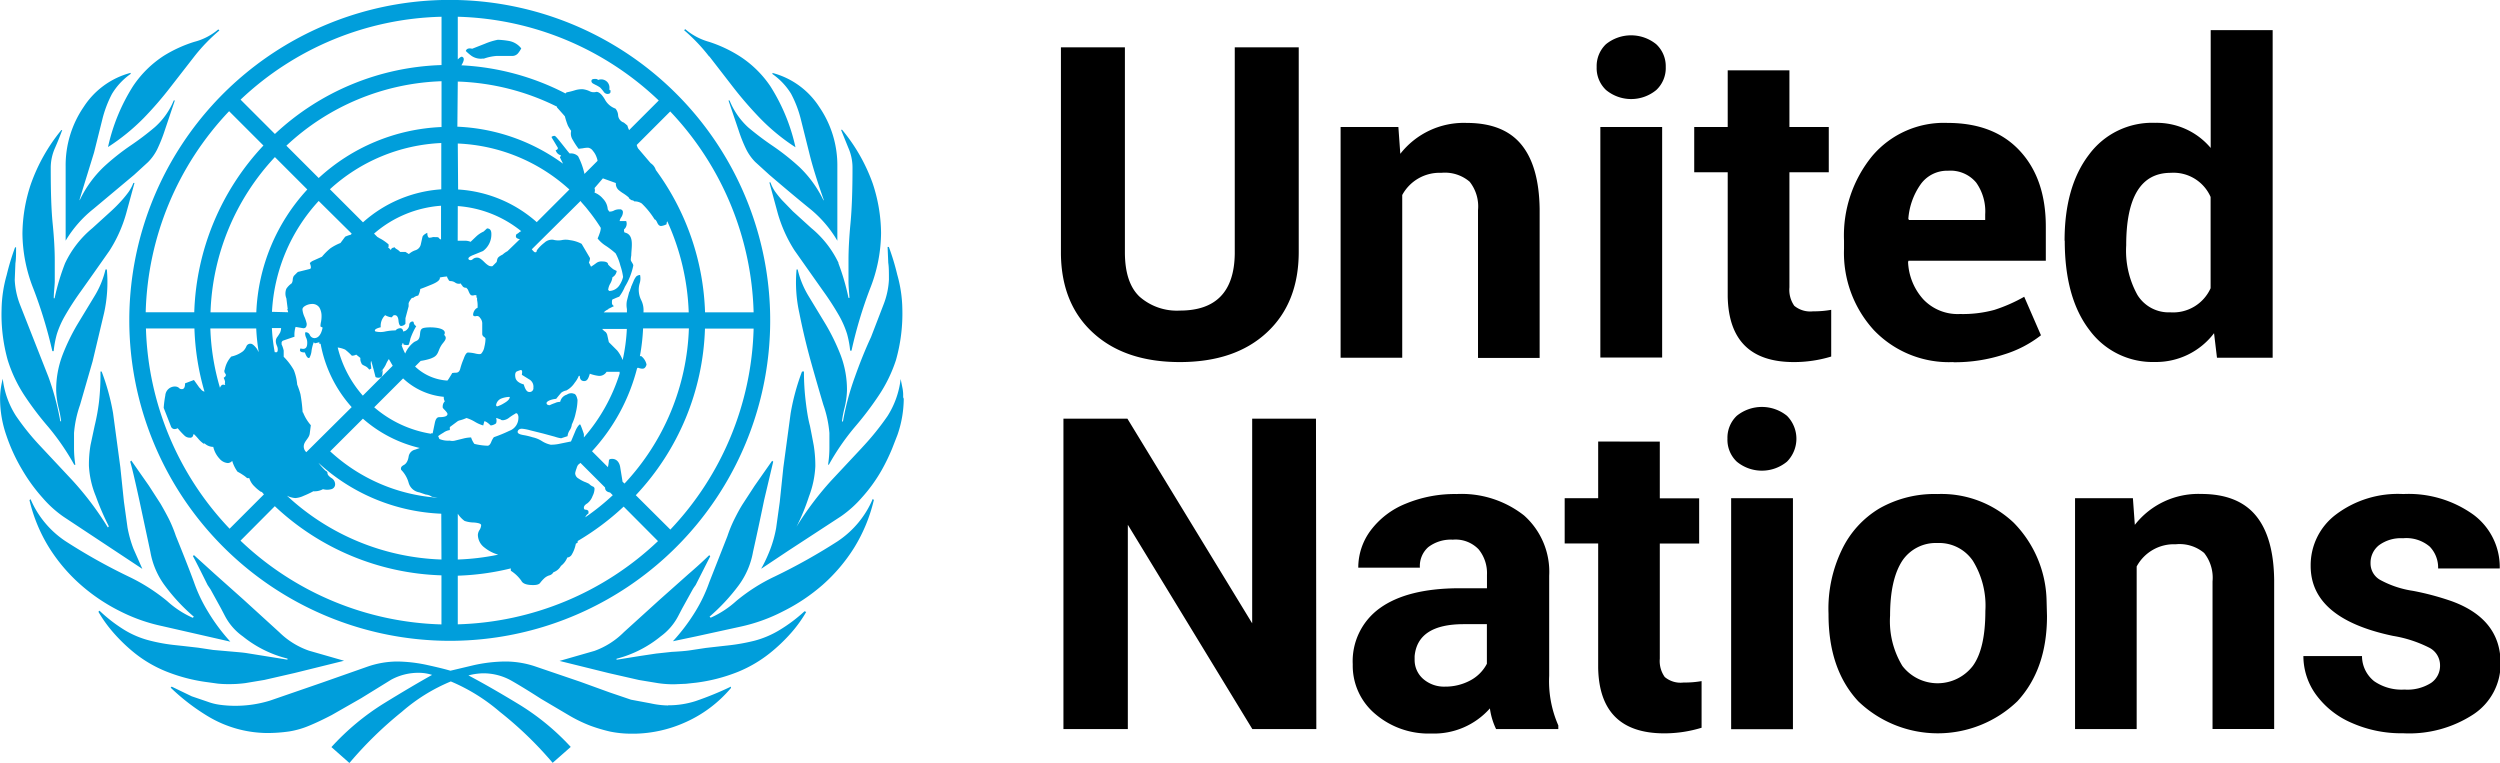
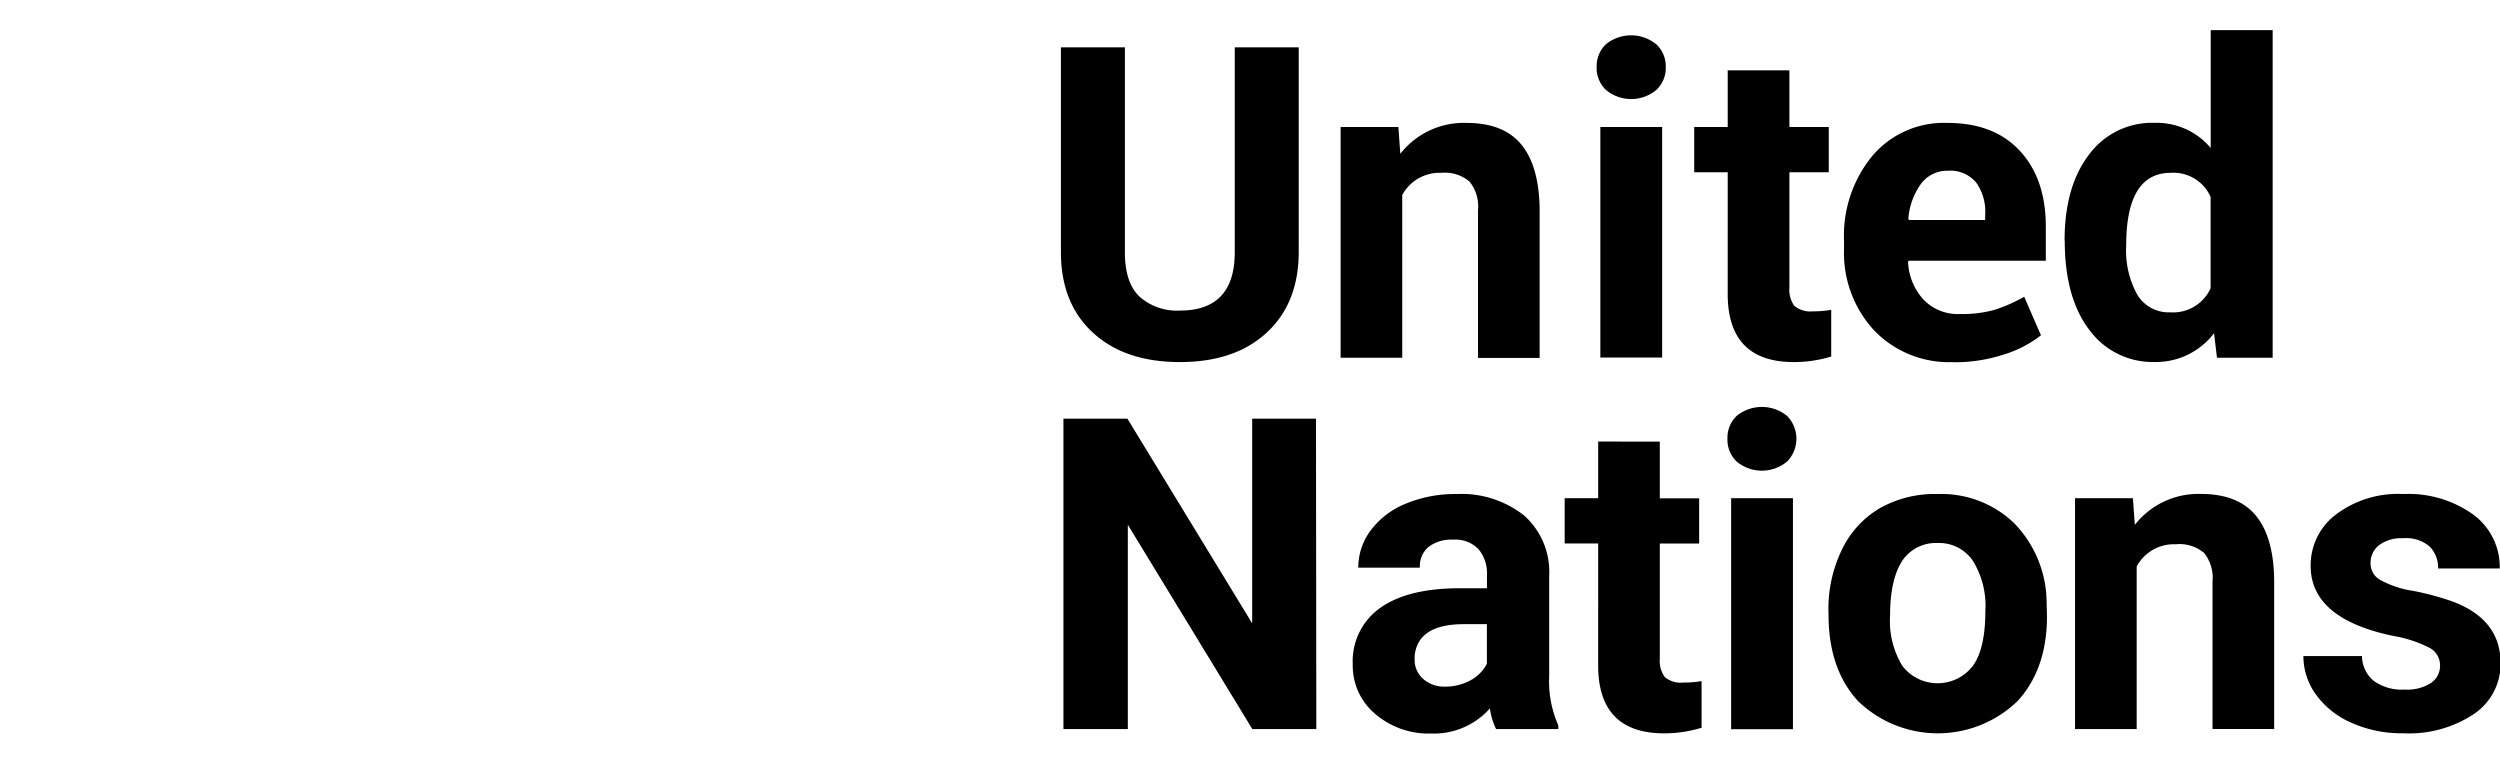
<svg xmlns="http://www.w3.org/2000/svg" viewBox="0 0 298.56 91.1">
-   <path d="M11.17 24.94l4.85-4.06 1.66-1.52a5.9 5.9 0 0 0 1.09-1.52 18.2 18.2 0 0 0 .89-2.22L20.88 12h-.13a8.66 8.66 0 0 1-2.24 3.17 33.49 33.49 0 0 1-2.93 2.22 27.48 27.48 0 0 0-3.19 2.54 13.51 13.51 0 0 0-2.88 4v-.13l1.72-5.58 1-4a13.42 13.42 0 0 1 1.14-3 7.86 7.86 0 0 1 2.23-2.39V8.7a9.58 9.58 0 0 0-5.6 4.06 12.32 12.32 0 0 0-2.16 7.11v8.87a14.05 14.05 0 0 1 3.33-3.8zm6-10.85a42.51 42.51 0 0 0 3.23-3.74l2.8-3.6a21 21 0 0 1 3-3.11l-.13-.13A7.19 7.19 0 0 1 23.19 5a16 16 0 0 0-3.61 1.65 12.78 12.78 0 0 0-3.68 3.62 22.57 22.57 0 0 0-3 7.29 24.7 24.7 0 0 0 4.27-3.47zM2.94 47.26A37.25 37.25 0 0 0 5.78 51a28.94 28.94 0 0 1 3.09 4.51H9a12.71 12.71 0 0 1-.16-2v-1.8a13.35 13.35 0 0 1 .72-3.36l1.5-5.2 1.37-5.77a17 17 0 0 0 .33-5.2h-.16a10.81 10.81 0 0 1-1.34 3.23l-2 3.3a24.6 24.6 0 0 0-1.79 3.68 11.62 11.62 0 0 0-.76 4.25A10.14 10.14 0 0 0 7 48.72a12.21 12.21 0 0 1 .3 1.59h-.1A31.37 31.37 0 0 0 5.78 45l-1.85-4.7-1.55-3.94a9.32 9.32 0 0 1-.62-2.92l.08-2c.08-.48.08-1.15.08-1.9H1.8a28.85 28.85 0 0 0-1 3.3 15.81 15.81 0 0 0-.61 4.06A20.31 20.31 0 0 0 .92 43a16.84 16.84 0 0 0 2.02 4.26zM26 81.64a12.07 12.07 0 0 0 1.39.06 14.13 14.13 0 0 0 1.9-.12l2.28-.38 3.62-.83 5.9-1.46-4.18-1.2a9.49 9.49 0 0 1-3.55-2.2l-4.3-3.92-3.43-3.06-2.47-2.24-.12.13c.2.3 1.75 3.44 1.75 3.44l.35.52 1.25 2.27.47.9A6.91 6.91 0 0 0 29 76a13.74 13.74 0 0 0 5.33 2.65v.13l-4.73-.76c-.57-.1-1.23-.14-1.86-.2l-2.28-.2-1.8-.27-1.75-.2-.92-.1a20.74 20.74 0 0 1-3.18-.57 11 11 0 0 1-2.87-1.2 18 18 0 0 1-3.06-2.35l-.13.13a15.88 15.88 0 0 0 1.72 2.41A20.07 20.07 0 0 0 16.09 78a15.05 15.05 0 0 0 3.76 2.19 20.26 20.26 0 0 0 5 1.29zM6.25 41.93h.16a12.1 12.1 0 0 1 .37-2 11 11 0 0 1 .94-2.15 33.26 33.26 0 0 1 1.94-3q1.26-1.77 3.4-4.82a16.48 16.48 0 0 0 2-4.44l1-3.67h-.13a5.08 5.08 0 0 1-.57 1.07 12.72 12.72 0 0 1-.81 1 18 18 0 0 1-1.32 1.33l-2.2 2a12.15 12.15 0 0 0-3.26 4.19 27.07 27.07 0 0 0-1.25 4.18h-.1c0-.67.1-1.33.12-2v-2.48c0-1.26-.08-2.74-.25-4.44s-.23-3.88-.23-6.6a5.82 5.82 0 0 1 .5-2.41q.5-1.14.87-2.16h-.1A21.33 21.33 0 0 0 3.68 22a19.1 19.1 0 0 0-1 5.89A18.26 18.26 0 0 0 4 34.51a54.26 54.26 0 0 1 2.25 7.42zm13.2 32.86l8.06 1.84a22.32 22.32 0 0 1-2.7-3.63 18.13 18.13 0 0 1-1.65-3.49Q22.4 67.44 21 64a16.45 16.45 0 0 0-.82-2q-.45-.88-1-1.83L17.78 58l-2.1-3-.13.13c.25.84.6 2.37 1.08 4.56l1.33 6.22a9.43 9.43 0 0 0 1.71 4 22.33 22.33 0 0 0 3.48 3.74l-.13.13a11.26 11.26 0 0 1-3.06-2 22.37 22.37 0 0 0-4.59-2.92 68.6 68.6 0 0 1-7.58-4.25 11.38 11.38 0 0 1-4.14-5l-.13.12a19 19 0 0 0 2.34 5.66 20.24 20.24 0 0 0 3.77 4.44A21.8 21.8 0 0 0 14.35 73a20.48 20.48 0 0 0 5.11 1.79zM7.6 61.72l9.4 6.22-1.06-2.4a14.42 14.42 0 0 1-.71-2.53l-.43-3.1-.43-4.12-.87-6.47a26.89 26.89 0 0 0-1.36-4.95H12a29.59 29.59 0 0 1-.18 3.65 24.71 24.71 0 0 1-.51 2.8l-.5 2.34a14 14 0 0 0-.19 2.47 11 11 0 0 0 .82 3.62A31.67 31.67 0 0 0 13 62.86l-.12.13a36.88 36.88 0 0 0-4.25-5.64l-3.8-4.06a29.15 29.15 0 0 1-2.92-3.62 10.39 10.39 0 0 1-1.58-4.44 10.32 10.32 0 0 0-.24 1.21 9.18 9.18 0 0 0-.08 1.2A13.38 13.38 0 0 0 .76 52a21.23 21.23 0 0 0 1.9 4.12 20.56 20.56 0 0 0 2.47 3.38 13.22 13.22 0 0 0 2.47 2.22zm77.1-55l2.8 3.62a45.61 45.61 0 0 0 3.23 3.74A24.3 24.3 0 0 0 95 17.59a22.57 22.57 0 0 0-3-7.29 12.73 12.73 0 0 0-3.7-3.61A16 16 0 0 0 84.69 5a7.45 7.45 0 0 1-2.86-1.52l-.13.13a20.88 20.88 0 0 1 2.99 3.14zM93 75.3a11.33 11.33 0 0 1-2.87 1.21 23.37 23.37 0 0 1-3.19.57l-.9.1-1.76.2-1.78.27c-.6.1-1.53.16-2.28.2l-1.86.2-2 .3-2.73.44v-.12A13.74 13.74 0 0 0 78.9 76a7 7 0 0 0 2.1-2.44l.47-.9 1.25-2.26a5.3 5.3 0 0 1 .35-.52l1.75-3.45-.12-.13a53.21 53.21 0 0 1-2.47 2.25L78.8 71.6l-4.3 3.9A9.53 9.53 0 0 1 71 77.73l-4.18 1.2 5.9 1.46 3.6.82 2.3.38a12.61 12.61 0 0 0 1.9.13l1.4-.06 1.2-.13a20.26 20.26 0 0 0 5-1.29 15.55 15.55 0 0 0 3.76-2.19 20.11 20.11 0 0 0 2.68-2.56 15.4 15.4 0 0 0 1.72-2.41l-.2-.08A18.38 18.38 0 0 1 93 75.3zm7.1-10.7a70.28 70.28 0 0 1-7.58 4.25 21.56 21.56 0 0 0-4.59 2.92 11.52 11.52 0 0 1-3.06 2l-.13-.13a23.13 23.13 0 0 0 3.48-3.74 9.53 9.53 0 0 0 1.71-4q.65-2.9 1.33-6.2l1.08-4.57-.13-.1-2.1 3-1.4 2.15c-.4.63-.72 1.25-1.02 1.85a15.84 15.84 0 0 0-.82 2l-2.17 5.52A18 18 0 0 1 83.06 73a22.73 22.73 0 0 1-2.7 3.58l2.76-.58 5.3-1.16A20.48 20.48 0 0 0 93.53 73a22.13 22.13 0 0 0 4.72-3.16 20.24 20.24 0 0 0 3.75-4.42 19.25 19.25 0 0 0 2.36-5.71l-.13-.13a11.4 11.4 0 0 1-4.12 5.01zm3.9-24.3q-1 2.16-1.9 4.7a31.63 31.63 0 0 0-1.43 5.33h-.12a12.21 12.21 0 0 1 .3-1.59 10 10 0 0 0 .3-2.09 11.66 11.66 0 0 0-.76-4.25 25.09 25.09 0 0 0-1.79-3.68l-2-3.3a11 11 0 0 1-1.34-3.24h-.13a17 17 0 0 0 .33 5.2q.58 2.92 1.37 5.77.8 2.85 1.5 5.2a13.43 13.43 0 0 1 .72 3.36v1.78a12.62 12.62 0 0 1-.16 2h.1a28.34 28.34 0 0 1 3.1-4.5 38.43 38.43 0 0 0 2.84-3.74A17.18 17.18 0 0 0 107 43a20.4 20.4 0 0 0 .76-6.15 15.75 15.75 0 0 0-.61-4.06 28.2 28.2 0 0 0-1-3.3H106l.08 1.9c.08.5.08 1.18.08 2a9.43 9.43 0 0 1-.62 2.92l-1.54 4zm-3.85-8.88a12.13 12.13 0 0 0-3.26-4.18l-2.2-2-1.3-1.34a12.75 12.75 0 0 1-.81-1 4.74 4.74 0 0 1-.57-1.12h-.13l1 3.68a16.76 16.76 0 0 0 2 4.44l3.4 4.82a33.29 33.29 0 0 1 1.94 3 11.29 11.29 0 0 1 .94 2.16 11.91 11.91 0 0 1 .37 2h.16a52.1 52.1 0 0 1 2.22-7.42 18.3 18.3 0 0 0 1.31-6.66 19.21 19.21 0 0 0-1-5.9 21.17 21.17 0 0 0-3.65-6.4h-.13l.87 2.15a5.85 5.85 0 0 1 .5 2.41q0 4.07-.24 6.6-.24 2.53-.24 4.44v2.47c0 .63.07 1.3.12 2h-.12a27.21 27.21 0 0 0-1.21-4.15zM94.5 11.25a13.33 13.33 0 0 1 1.14 3l1 4c.37 1.53.95 3.38 1.72 5.58v.13a13.7 13.7 0 0 0-2.88-4 28.22 28.22 0 0 0-3.19-2.53 35.26 35.26 0 0 1-2.94-2.22A8.85 8.85 0 0 1 87.13 12H87l1.22 3.6a17 17 0 0 0 .89 2.22 5.94 5.94 0 0 0 1.08 1.52l1.67 1.52q2.8 2.4 4.85 4.06a14 14 0 0 1 3.29 3.83v-8.88a12.32 12.32 0 0 0-2.16-7.1 9.54 9.54 0 0 0-5.59-4.06v.13a8 8 0 0 1 2.25 2.4zm-14.7 73a10.4 10.4 0 0 1-2.09-.25l-2.35-.44-2.56-.87-3.5-1.27-5.4-1.84a11.19 11.19 0 0 0-3.63-.58 17.9 17.9 0 0 0-3.7.44l-2.78.66c-.53-.16-1.4-.38-2.67-.66a17.71 17.71 0 0 0-3.67-.44 11 11 0 0 0-3.61.63l-5.4 1.9-6.2 2.14a14 14 0 0 1-4.18.62 13.2 13.2 0 0 1-1.78-.12 6.87 6.87 0 0 1-1.52-.38l-1.85-.63L20.5 82l-.12.12a25 25 0 0 0 4.45 3.42 13.93 13.93 0 0 0 7 2 18.42 18.42 0 0 0 2.72-.19 10.44 10.44 0 0 0 2.41-.7c.8-.33 1.7-.76 2.66-1.26l3.5-2 3.6-2.22a6.8 6.8 0 0 1 3.36-.82 5.09 5.09 0 0 1 1.52.25Q49.1 82 45.85 84a29.55 29.55 0 0 0-6.27 5.22l2.15 1.9A45.81 45.81 0 0 1 48 85a21.24 21.24 0 0 1 5.84-3.62A22.13 22.13 0 0 1 59.68 85 44.08 44.08 0 0 1 66 91.1l2.16-1.9a28.88 28.88 0 0 0-6.38-5.2q-3.3-2-5.84-3.34a7.67 7.67 0 0 1 1.66-.25 6.84 6.84 0 0 1 3.37.82q1.47.83 3.63 2.22l3.3 1.95a17.14 17.14 0 0 0 2.61 1.27 19.49 19.49 0 0 0 2.36.7 12.64 12.64 0 0 0 2.49.25h.5a15.37 15.37 0 0 0 5.78-1.27 15.2 15.2 0 0 0 5.65-4.18V82a38.49 38.49 0 0 1-4.2 1.72 10.57 10.57 0 0 1-3.3.51zm28.06-36.8v-.4a5.61 5.61 0 0 0-.06-.59l-.24-1.2a10.48 10.48 0 0 1-1.57 4.43 31.62 31.62 0 0 1-2.9 3.61l-.2.22-3.6 3.85a37.08 37.08 0 0 0-4.17 5.54 25.32 25.32 0 0 0 1.49-3.62 11.63 11.63 0 0 0 .76-3.61 15.17 15.17 0 0 0-.19-2.48q-.2-1.08-.45-2.34c-.23-.85-.38-1.85-.5-2.85a29.81 29.81 0 0 1-.22-3.65h-.1v.01h-.13a26.89 26.89 0 0 0-1.36 5l-.87 6.46-.43 4.13-.43 3.1a14.31 14.31 0 0 1-.68 2.48c-.25.65-.55 1.34-.9 2-.06.12-.13.23-.2.35h.05a.08.08 0 0 1 0 0l3.15-2.1 6.34-4.14a13.54 13.54 0 0 0 2.47-2.22 18.52 18.52 0 0 0 2.41-3.35 23.7 23.7 0 0 0 1.2-2.48l.64-1.64a13.36 13.36 0 0 0 .76-4.37c-.05-.03-.06-.1-.06-.18zM71 10.08a3.72 3.72 0 0 1 .68.38 5.87 5.87 0 0 1 .42.5.55.55 0 0 0 .44.26c.24 0 .37-.1.37-.26s0-.23-.06-.2-.07 0-.07-.2a1 1 0 0 0-.24-.75 1 1 0 0 0-1.11-.26.37.37 0 0 0-.24-.12H71c-.24 0-.37.08-.37.25s.14.3.37.38zM57.53 7h.26a5.82 5.82 0 0 1 1.53-.32h1.78a.91.91 0 0 0 .77-.32 3.55 3.55 0 0 0 .38-.58 2.41 2.41 0 0 0-1.53-.9 9.65 9.65 0 0 0-1.27-.13 7.79 7.79 0 0 0-1.53.47l-1.53.6c-.43-.1-.68 0-.76.27a5.85 5.85 0 0 0 .69.59 2 2 0 0 0 1.21.33zM53.7 76.53a38.27 38.27 0 1 0-38.26-38.27A38.31 38.31 0 0 0 53.7 76.53zm-36.3-37.3h5.82a30.3 30.3 0 0 0 1.2 7.54.71.71 0 0 1-.44-.31l-.18-.18-.64-.9-1.06.4c0 .6-.2.8-.63.64a.74.74 0 0 0-.51-.26 1.15 1.15 0 0 0-1.22 1.08 11.74 11.74 0 0 0-.19 1.47l.9 2.3c.18.26.43.3.77.13a9.06 9.06 0 0 0 .8.87.89.89 0 0 0 .65.26.35.35 0 0 0 .4-.39h.13a7.62 7.62 0 0 1 .53.58 3.08 3.08 0 0 0 .66.57v-.12a1.55 1.55 0 0 0 1.08.46 3.06 3.06 0 0 0 .75 1.41 1.43 1.43 0 0 0 1 .52.74.74 0 0 0 .51-.26 4.25 4.25 0 0 0 .63 1.29 5.79 5.79 0 0 1 .64.38 3.31 3.31 0 0 1 .51.39h.26a2.28 2.28 0 0 0 .63 1 4.83 4.83 0 0 0 .77.64h-.01.1l.26.3-4.1 4.1a36.19 36.19 0 0 1-9.99-23.9zm28-10.73a3.24 3.24 0 0 0-.33-.2l-.4-.4a13.71 13.71 0 0 1 8-3.33v4.05a.59.59 0 0 0-.17-.1.64.64 0 0 1-.1-.13.47.47 0 0 0-.31-.07.7.7 0 0 0-.14 0 1.18 1.18 0 0 0-.28 0 1 1 0 0 1-.3.06.29.29 0 0 1-.16 0c-.12-.1-.18-.27-.18-.58-.35.17-.54.34-.58.5l-.2.9a.94.94 0 0 1-.65.69 2.2 2.2 0 0 0-.77.45l-.4-.25h-.64a1.64 1.64 0 0 0-.39-.32 1 1 0 0 1-.25-.19q-.12-.13-.12 0a.31.31 0 0 0-.34.28l-.38-.37h.1v-.3a5.68 5.68 0 0 0-1-.7zm-2.1-2l-3.9-3.9a21.09 21.09 0 0 1 13.3-5.52v5.53a15.56 15.56 0 0 0-9.35 3.94zM45.54 45c.2-.2.1-.57.2-.82l-.44.4a3.72 3.72 0 0 0 .76-1 3.52 3.52 0 0 1 .38-.7l.46.8-3.57 3.57a13.58 13.58 0 0 1-3-5.75 3.26 3.26 0 0 1 .89.25 7.74 7.74 0 0 1 .8.73 1.11 1.11 0 0 0 .52-.13l.5.4a1 1 0 0 0 .13.63c0 .1.13.2.4.32a1.23 1.23 0 0 1 .52.44l.25-.12a4 4 0 0 0-.06-.51c0-.25 0-.38.06-.38l.25.9.26 1a.76.76 0 0 0 .7-.01zm7.6 4c.2.2.3.36.3.44 0 .26-.34.38-1 .38-.26 0-.43.25-.52.73l-.25 1.2h-.2v.05a13.73 13.73 0 0 1-6.78-3.16l3.45-3.45A8.16 8.16 0 0 0 53 47.39a.94.94 0 0 0 .12.54.85.85 0 0 0-.25.63c-.04.1.06.24.28.44zm-17 .24a18.17 18.17 0 0 0-.26-2.17 10.45 10.45 0 0 0-.39-1.15 6 6 0 0 0-.4-1.72 7.3 7.3 0 0 0-1.21-1.59v-.74a3.23 3.23 0 0 0-.25-.74V41a.3.3 0 0 1 .2-.33l1.34-.46a3.16 3.16 0 0 1 .13-1.17l.93.16c.26 0 .4-.17.4-.53a4.3 4.3 0 0 0-.25-.79 2.77 2.77 0 0 1-.26-.92c0-.18.13-.33.38-.46a1.69 1.69 0 0 1 .76-.2 1 1 0 0 1 .89.44 2 2 0 0 1 .25 1 3.69 3.69 0 0 1-.06.69 2.44 2.44 0 0 0-.07.56l.26.13q-.26 1.26-1 1.26A.62.62 0 0 1 37 40a.53.53 0 0 0-.44-.32c-.08 0-.12 0-.12.13a1.27 1.27 0 0 0 .12.52 1.35 1.35 0 0 1 .13.64c0 .6-.27.8-.8.64-.18.32 0 .48.52.48.18.52.36.73.54.65a2.23 2.23 0 0 0 .26-.87 4.78 4.78 0 0 1 .26-1l.14.13.53-.13a1.06 1.06 0 0 0 0 .19h.15A15.49 15.49 0 0 0 42 48.62L36.58 54a.91.91 0 0 1-.29-.84c.1-.52.63-.84.7-1.38l.13-1a5.25 5.25 0 0 1-.93-1.53zm-3.1-8a1 1 0 0 1 .13.5c0 .26-.08.37-.26.32h-.1a21 21 0 0 1-.34-2.88h1.1a1.39 1.39 0 0 1-.11.52 4.76 4.76 0 0 1-.32.51.84.84 0 0 0-.2.5 1.25 1.25 0 0 0 .13.57zm-.56-4A21.15 21.15 0 0 1 38.06 24L42 27.9l-.1.13a3.44 3.44 0 0 0-.68.24l-.56.75a5.82 5.82 0 0 0-1.21.64 7.18 7.18 0 0 0-1 1l-1 .45a1.17 1.17 0 0 0-.45.31c.17.43.17.66 0 .7l-1.28.32a.41.41 0 0 0-.25.13l-.38.38a1 1 0 0 0-.13.45.94.94 0 0 1-.13.44 2.39 2.39 0 0 0-.63.64 1.52 1.52 0 0 0 0 1.15l.16 1.27h-.06a1.9 1.9 0 0 1 .11.39zM43.34 50a15.7 15.7 0 0 0 6.79 3.5l-.56.2a1 1 0 0 0-.77.83c-.08.5-.27.84-.57 1s-.4.32-.32.58a3.55 3.55 0 0 1 .89 1.54 1.59 1.59 0 0 0 1.28 1.15l.76.26a1.52 1.52 0 0 1 .76.28c.22 0 .44.06.66.1a21.07 21.07 0 0 1-12.83-5.54zm-5.28-28.74L34.2 17.4A28.48 28.48 0 0 1 52.73 9.7v5.47a23.06 23.06 0 0 0-14.67 6.09zm-1.36 1.37a23 23 0 0 0-6.09 14.67h-5.47a28.48 28.48 0 0 1 7.69-18.54zm-6.1 16.6a23.62 23.62 0 0 0 .3 2.82 4.32 4.32 0 0 1-.21-.38c-.3-.4-.56-.62-.75-.62a.51.51 0 0 0-.52.32 1.66 1.66 0 0 1-.39.57 3.5 3.5 0 0 1-1.41.64 3.15 3.15 0 0 0-.77 1.53.44.44 0 0 0 .06.51c.13.17.06.34-.2.5.17.34.2.55.13.64.08.17.06.23-.07.2a.3.3 0 0 0-.32.06.79.79 0 0 0-.18.29 28.1 28.1 0 0 1-1.15-7.08zm22.12 35.34a36.2 36.2 0 0 1-24-10l4.1-4.12a30.38 30.38 0 0 0 19.9 8.26zm0-7.75a28.47 28.47 0 0 1-18.45-7.62 2.54 2.54 0 0 0 1 .28 2.76 2.76 0 0 0 1-.27 11.36 11.36 0 0 0 1.15-.54 2.11 2.11 0 0 0 1.15-.25 1.91 1.91 0 0 0 1 0 .6.6 0 0 0 .45-.64.88.88 0 0 0-.45-.7c-.3-.2-.46-.4-.46-.57s-.08-.2-.26-.32a7.24 7.24 0 0 1-.82-.92 23.05 23.05 0 0 0 14.67 6.08zm1-14.2a2.74 2.74 0 0 1-1.26-.2c0-.1-.1-.22-.13-.34a5.28 5.28 0 0 1 .6-.39 1.73 1.73 0 0 1 .79-.33V51l.94-.7a1.1 1.1 0 0 1 .33-.12 4.78 4.78 0 0 0 .72-.26 4.52 4.52 0 0 1 1 .45 4.06 4.06 0 0 0 1 .44l.13-.5c.17 0 .42.17.76.5a1.25 1.25 0 0 0 .64-.25.88.88 0 0 0 0-.64 1.11 1.11 0 0 1 .38.13.24.24 0 0 1 .19.07.27.27 0 0 0 .19.06h.13a1.41 1.41 0 0 0 .7-.32 6.27 6.27 0 0 1 .7-.45.16.16 0 0 1 .25 0 .73.73 0 0 1 .13.51 1.63 1.63 0 0 1-1.08 1.53 17.07 17.07 0 0 1-1.85.76 2.41 2.41 0 0 0-.32.58c-.12.3-.27.44-.44.44a7.44 7.44 0 0 1-1.57-.22 2.62 2.62 0 0 1-.39-.77 4.22 4.22 0 0 0-.92.13l-1.05.26a1.24 1.24 0 0 1-.54 0zm5.52-4.2a1 1 0 0 1 .64-.83 2.83 2.83 0 0 1 1-.19c0 .25-.24.5-.7.76a3.23 3.23 0 0 1-.83.38zm3.95-3.12a1 1 0 0 1 .51 1 .45.45 0 0 1-.51.51c-.26 0-.47-.3-.64-.9-.6-.17-.93-.45-1-.83s0-.6.13-.7a3.52 3.52 0 0 1 .51-.19c.17 0 .2.15.13.57zm12.3-21.38a.36.36 0 0 1 .26.13 1.55 1.55 0 0 1 .89.25 9.7 9.7 0 0 1 1.54 1.91c.1 0 .2.13.32.4s.28.38.45.38a1.85 1.85 0 0 0 .66-.21c0-.12 0-.23.08-.35a28.51 28.51 0 0 1 2.56 10.88h-5.4a.3.3 0 0 1 0-.1 2.72 2.72 0 0 0-.3-1.42 2.77 2.77 0 0 1-.18-1.88 2 2 0 0 0 .07-1.07.75.75 0 0 0-.45.17 2.11 2.11 0 0 0-.33.57l-.3.7v.07a1 1 0 0 0-.1.24 1 1 0 0 1-.13.32l-.26 1a2.62 2.62 0 0 0 0 1 0 0 0 0 1 0 0v.4H72.1a1.56 1.56 0 0 1 .59-.39h-.1l.74-.37a.41.41 0 0 1-.25-.38c0-.25 0-.4.13-.44s.32-.15.74-.3a5.34 5.34 0 0 0 .68-1.19 7.71 7.71 0 0 0 1-2.53c0-.2-.26-.45-.3-.66a3.69 3.69 0 0 1 .06-.55c0-.9.4-2.44-.74-2.72-.1 0-.13-.13-.13-.38a.88.88 0 0 0 .26-1H74a1.14 1.14 0 0 1 .19-.45 1.12 1.12 0 0 0 .2-.57A.34.34 0 0 0 74 25a1.39 1.39 0 0 0-.65.13 1 1 0 0 1-.4.13.6.6 0 0 1-.2 0l-.17-.26a2 2 0 0 0-.58-1.28 2.49 2.49 0 0 0-1-.72.83.83 0 0 0 0-.54l1-1.16 1.55.56a1 1 0 0 0 .4.89 4.61 4.61 0 0 0 .54.38 5.68 5.68 0 0 1 .61.46v.07c.2.18.32.26.4.26zM70.25 61a.44.44 0 0 0-.32-.13c-.13 0-.2-.08-.2-.25s.13-.34.4-.5a1.92 1.92 0 0 0 .64-.89 2 2 0 0 0 .23-.82.29.29 0 0 0-.2-.31 1.35 1.35 0 0 1-.45-.32 5.12 5.12 0 0 0-.57-.25 4.23 4.23 0 0 1-.7-.39.74.74 0 0 1-.39-.64 3.26 3.26 0 0 1 .19-.63c0-.1.1-.23.14-.34l.3-.25 2.94 2.94c0 .34.2.53.6.6l.32.32a28 28 0 0 1-3.29 2.64 1.12 1.12 0 0 1 .22-.33.56.56 0 0 1 .15-.1.6.6 0 0 0 0-.34zm-1.77-14a.89.89 0 0 0-.78.13 1.13 1.13 0 0 0-.77.75c0 .08-.05.12-.13.12a1.2 1.2 0 0 0-.51.13 4.66 4.66 0 0 0-.64.26c-.25 0-.38-.1-.38-.26s.38-.42 1.15-.5q.5-.62.63-.75a1.45 1.45 0 0 1 .59-.25 2.75 2.75 0 0 0 1-.93 3.09 3.09 0 0 0 .48-.81h.12c0 .4.18.62.53.62s.5-.3.67-.88a4.59 4.59 0 0 0 1.07.26 1 1 0 0 0 .93-.49H74a.56.56 0 0 0 0 .12v.1a21.29 21.29 0 0 1-4.27 7.62v-.4s-.38-1.16-.46-1.16-.37.3-.6.9l-.48 1.14-1.28.26a4.9 4.9 0 0 1-1.14.13 3.21 3.21 0 0 1-1.08-.45 3.44 3.44 0 0 0-1.09-.44 7.83 7.83 0 0 0-1.08-.26c-.47-.08-.7-.2-.7-.38s.17-.38.5-.38a5.12 5.12 0 0 1 1 .19l1.53.38 1.4.38a4.14 4.14 0 0 0 .76.19l.77-.25a1.55 1.55 0 0 1 .25-.7 1.48 1.48 0 0 0 .26-.7 5.68 5.68 0 0 0 .47-1.4 6.77 6.77 0 0 0 .21-1.53c-.1-.47-.24-.75-.5-.75zm3.38-7.72h3a21.64 21.64 0 0 1-.5 3.72 4.21 4.21 0 0 0-.65-1.14l-1-1-.2-.9a1.07 1.07 0 0 0-.17-.3 2.07 2.07 0 0 1-.48-.44zM73.1 54.8c-.26 0-.38.07-.38.2a6.93 6.93 0 0 1-.12.79l-1.9-1.9a23 23 0 0 0 5.38-9.9l.1-.08q.64.24.84 0a.76.76 0 0 0 .19-.38 1.73 1.73 0 0 0-.63-1h-.16a23.94 23.94 0 0 0 .38-3.31h5.47a28.48 28.48 0 0 1-7.69 18.53l-.24-.23v-.05l-.28-1.72c-.1-.56-.44-.95-.95-.95zm-1.35-27.6a.1.1 0 0 0 0 0 2 2 0 0 1-.13.64 6.66 6.66 0 0 1-.25.64 3.88 3.88 0 0 0 1 .89 10.08 10.08 0 0 1 1.15.89 6.16 6.16 0 0 1 .57 1.47 6.79 6.79 0 0 1 .32 1.35 3.05 3.05 0 0 1-.38.9 1.51 1.51 0 0 1-1.27.77l-.13-.13a1.83 1.83 0 0 1 .25-.75 2 2 0 0 0 .26-.76 1 1 0 0 0 .51-.75l-.4-.2a4.42 4.42 0 0 1-.63-.57c0-.25-.26-.37-.76-.37a1 1 0 0 0-.64.19 7.6 7.6 0 0 1-.64.44l-.25-.5a1.25 1.25 0 0 0 .13-.53l-1-1.7a4 4 0 0 0-1.4-.44 2.31 2.31 0 0 0-1 0 2.37 2.37 0 0 1-1-.05A1.32 1.32 0 0 0 65 29a4.4 4.4 0 0 0-.84.83c-.13.15 0 .36-.33.28a1.81 1.81 0 0 1-.32-.34L69.33 24a1.33 1.33 0 0 0 .14.19l.5.57.54.68a21.49 21.49 0 0 1 1.23 1.76zM57.87 65.4a4.6 4.6 0 0 0 1.63.84 28.47 28.47 0 0 1-4.83.58v-5.47a3.24 3.24 0 0 0 .81.86 3.55 3.55 0 0 0 1.12.19c.57.05.86.15.86.32a1.2 1.2 0 0 1-.19.57 1.18 1.18 0 0 0-.2.58 1.93 1.93 0 0 0 .8 1.53zm-3.2 9.17v-5.82a30.47 30.47 0 0 0 6.33-.87.61.61 0 0 1 0 .12.45.45 0 0 1 0 .16 4.46 4.46 0 0 1 1.27 1.21c.17.34.64.5 1.4.5.43 0 .7-.08.83-.25a4.11 4.11 0 0 1 .45-.51 1.61 1.61 0 0 1 .63-.39.78.78 0 0 0 .51-.38 1.64 1.64 0 0 0 .9-.76 2.33 2.33 0 0 0 .76-1 .68.68 0 0 0 .51-.31 4 4 0 0 0 .51-1.34l.22-.13a1.25 1.25 0 0 1 0-.19 31.08 31.08 0 0 0 5.49-4.11l4.1 4.12a36.2 36.2 0 0 1-23.92 9.94zm25.38-11.33l-4.12-4.1a30.36 30.36 0 0 0 8.26-19.9H90a36.23 36.23 0 0 1-9.95 24.01zM90 37.3h-5.8a30.29 30.29 0 0 0-5.88-17 1.55 1.55 0 0 0-.29-.53 1.85 1.85 0 0 0-.33-.29l-1.5-1.76a1.74 1.74 0 0 1-.16-.41l4-4A36.25 36.25 0 0 1 90 37.3zM54.67 2a36.15 36.15 0 0 1 24 10l-3.54 3.54a2.7 2.7 0 0 1-.2-.54c-.28-.25-.46-.4-.53-.4a1 1 0 0 1-.58-.81 1.35 1.35 0 0 0-.32-.82 2.32 2.32 0 0 1-1.28-1.12c-.34-.58-.68-.88-1-.88a1.07 1.07 0 0 1-.83-.09 2.69 2.69 0 0 0-.83-.23 3 3 0 0 0-.9.13 8.47 8.47 0 0 1-1 .25l-.13.13A30.25 30.25 0 0 0 55.1 7.8c.33-.53.38-.88.12-1-.07-.07-.26 0-.55.3zm0 7.74a28.63 28.63 0 0 1 11.85 3 .29.29 0 0 0 0 .09l.5.56.44.5a8.48 8.48 0 0 0 .36 1.11 5.25 5.25 0 0 0 .39.63 1.37 1.37 0 0 0 .19 1.07 8.56 8.56 0 0 0 .7 1.07l.5-.06a3.25 3.25 0 0 1 .63-.07.84.84 0 0 1 .58.38 2.34 2.34 0 0 1 .44.77 1.52 1.52 0 0 1 .11.42l-1.56 1.56a8.55 8.55 0 0 0-.76-2.11 1.21 1.21 0 0 0-1-.33c-.1-.08-.38-.45-.9-1.1s-.8-1-.9-1a.5.5 0 0 0-.38.13 4.49 4.49 0 0 0 .26.45l.5.84a.23.23 0 0 1-.26.26.84.84 0 0 0 .64.64l-.13.25.37.75a23 23 0 0 0-12.62-4.42zm0 7.4A21.07 21.07 0 0 1 68 22.63l-3.9 3.9a15.56 15.56 0 0 0-9.39-3.9zm0 7.47a13.62 13.62 0 0 1 7.58 3 .81.81 0 0 0-.26.15 1 1 0 0 1-.26.18q-.12.06-.12.3c0 .2.28.3.48.32L60.6 30a2.49 2.49 0 0 0-.57.4c-.35.17-.54.32-.6.45s-.07.24-.12.44l-.5.5a.78.78 0 0 1-.22 0c-.17 0-.43-.17-.78-.52s-.6-.5-.78-.5a.77.77 0 0 0-.58.19.36.36 0 0 1-.45.05c-.17-.17 0-.36.58-.58l1.1-.45a2.45 2.45 0 0 0 1-2.05c0-.43-.17-.65-.52-.65l-.4.37a3.23 3.23 0 0 0-.91.61l-.65.62a1.74 1.74 0 0 0-.78-.13h-.76a.08.08 0 0 0 0 0zm-1.13 8.76c.06.13.14.2.23.2a1 1 0 0 1 .62.2.76.76 0 0 0 .65.08.49.49 0 0 0 .15.24.47.47 0 0 0 .49.27l.15.16a.7.7 0 0 1 .08.14 4.23 4.23 0 0 0 .21.45h.05v.1a.54.54 0 0 0 .41.06.48.48 0 0 1 .32 0v.28h.08a1.81 1.81 0 0 0 0 .31 3.07 3.07 0 0 1 .06.57v.25a.12.12 0 0 1-.13.13 1.06 1.06 0 0 0-.41.75c0 .17.1.23.34.2a.4.4 0 0 1 .48.19 1 1 0 0 1 .27.75v1.14a.42.42 0 0 0 .19.38c.13.08.2.16.2.25a4.17 4.17 0 0 1-.13.94 1.61 1.61 0 0 1-.38.82q-.14.12-.66 0a4.22 4.22 0 0 0-.92-.13c-.17 0-.35.26-.52.76a8.39 8.39 0 0 0-.4 1.15c-.08.34-.26.5-.52.5a2.24 2.24 0 0 0-.52.06H54l-.43.7-.14.18a6.13 6.13 0 0 1-3.86-1.68l.67-.67a6.94 6.94 0 0 0 1.23-.29l.22-.1c.68-.3.62-.85 1-1.44.22-.4.86-.83.35-1.27.57-1-2.08-1-2.55-.8s-.2.85-.5 1.3c-.15.23-.4.23-.6.4a3.36 3.36 0 0 0-1 1.32 6.5 6.5 0 0 1-.43-1h.1c-.05-.1-.07-.18 0-.2h.13v.13c.33.08.55.08.63 0a4.74 4.74 0 0 0 .19-.71 8.4 8.4 0 0 1 .7-1.49.59.59 0 0 1-.3-.39c0-.17-.14-.2-.3-.13a.43.43 0 0 0-.24.39.75.75 0 0 1-.24.51.69.69 0 0 1-.5.25.34.34 0 0 0-.38-.38.74.74 0 0 0-.51.26c-.17 0-.57 0-1.2.12a2.52 2.52 0 0 1-1.21 0c-.17-.16 0-.34.64-.5a1.76 1.76 0 0 1 .53-1.44 2 2 0 0 0 .77.26l.25-.26h.13c.25 0 .4.22.44.65s.15.64.32.64a.72.72 0 0 0 .51-.26V38l.38-1.42v-.38a2.13 2.13 0 0 1 .4-.63h.15a1.23 1.23 0 0 1 .59-.27 2 2 0 0 0 .25-.79c.26-.08.7-.26 1.34-.52s1-.52 1-.78v-.07a6.14 6.14 0 0 1 .86-.12.56.56 0 0 0 .15.32zM52.73 2v5.77A30.48 30.48 0 0 0 32.83 16l-4.1-4.1A36.15 36.15 0 0 1 52.73 2zM27.36 13.28l4.1 4.1a30.44 30.44 0 0 0-8.26 19.91H17.4a36.22 36.22 0 0 1 9.97-24.02z" fill="#009edb" />
  <path d="M167 15.17l.23 3.2a9.62 9.62 0 0 1 7.92-3.69c2.92 0 5.1.85 6.52 2.57s2.15 4.28 2.2 7.7v17.8h-7.36V25.1a4.75 4.75 0 0 0-1-3.4 4.55 4.55 0 0 0-3.39-1.06 5.06 5.06 0 0 0-4.66 2.65v19.43h-7.36V15.17zM190.68 8a3.61 3.61 0 0 1 1.11-2.72 4.77 4.77 0 0 1 6 0A3.58 3.58 0 0 1 198.93 8a3.59 3.59 0 0 1-1.13 2.75 4.71 4.71 0 0 1-6 0A3.6 3.6 0 0 1 190.68 8zm7.82 34.7h-7.38V15.17h7.38zm15.2-34.3v6.77h4.7v5.4h-4.7v13.75a3.33 3.33 0 0 0 .58 2.2 3 3 0 0 0 2.24.66 11.66 11.66 0 0 0 2.17-.18v5.58a15.24 15.24 0 0 1-4.46.66q-7.74 0-7.9-7.82V20.57h-4v-5.4h4V8.4zm-35.03 78.67a8.19 8.19 0 0 1-.74-2.47 8.92 8.92 0 0 1-7 3 9.79 9.79 0 0 1-6.71-2.35 7.52 7.52 0 0 1-2.67-5.91 7.79 7.79 0 0 1 3.25-6.72c2.17-1.56 5.3-2.35 9.4-2.37h3.38v-1.6a4.49 4.49 0 0 0-1-3.05 3.82 3.82 0 0 0-3.09-1.15 4.43 4.43 0 0 0-2.92.89 3 3 0 0 0-1 2.45h-7.36a7.41 7.41 0 0 1 1.47-4.43 9.78 9.78 0 0 1 4.18-3.2 15.26 15.26 0 0 1 6.08-1.16 12.07 12.07 0 0 1 8.07 2.56 9 9 0 0 1 3 7.2V80.7a13.12 13.12 0 0 0 1.09 5.93v.44zm-6.1-5.07a6.29 6.29 0 0 0 3-.73 4.73 4.73 0 0 0 2-2v-4.73h-2.75q-5.52 0-5.88 3.82v.43a3 3 0 0 0 1 2.27 3.79 3.79 0 0 0 2.63.94zm25.65-29.26v6.77h4.7v5.4h-4.7v13.75a3.28 3.28 0 0 0 .59 2.19 2.93 2.93 0 0 0 2.24.66 11.68 11.68 0 0 0 2.16-.17v5.57a15.19 15.19 0 0 1-4.45.67q-7.75 0-7.9-7.82V64.9h-4v-5.4h4v-6.77zm8.08-.36a3.61 3.61 0 0 1 1.11-2.72 4.77 4.77 0 0 1 6 0 3.89 3.89 0 0 1 0 5.47 4.71 4.71 0 0 1-6 0 3.6 3.6 0 0 1-1.11-2.75zm7.82 34.7h-7.38V59.5h7.38zM218.36 73a16.19 16.19 0 0 1 1.58-7.3 11.51 11.51 0 0 1 4.54-5 13.3 13.3 0 0 1 6.89-1.7 12.56 12.56 0 0 1 9.11 3.42 13.67 13.67 0 0 1 3.93 9.26l.05 1.9q0 6.34-3.54 10.17a13.71 13.71 0 0 1-19 0q-3.56-3.83-3.55-10.4zm7.36.53a10.3 10.3 0 0 0 1.47 6 5.31 5.31 0 0 0 8.41 0q1.5-2.06 1.5-6.57a10.21 10.21 0 0 0-1.5-6 4.88 4.88 0 0 0-4.23-2.11 4.82 4.82 0 0 0-4.18 2.1c-.98 1.5-1.47 3.67-1.47 6.6zm29-14.03l.23 3.18a9.62 9.62 0 0 1 7.92-3.69c2.92 0 5.1.86 6.52 2.57s2.16 4.28 2.2 7.7v17.8h-7.36V69.44a4.78 4.78 0 0 0-1-3.4 4.56 4.56 0 0 0-3.4-1.04 5.05 5.05 0 0 0-4.66 2.65v19.42h-7.36V59.5zm36.68 19.95a2.35 2.35 0 0 0-1.33-2.12 14.84 14.84 0 0 0-4.29-1.39q-9.84-2.07-9.83-8.36a7.56 7.56 0 0 1 3-6.12A12.27 12.27 0 0 1 287 59a13.27 13.27 0 0 1 8.39 2.47 7.78 7.78 0 0 1 3.14 6.42h-7.36a3.6 3.6 0 0 0-1-2.61 4.31 4.31 0 0 0-3.19-1 4.41 4.41 0 0 0-2.88.84 2.67 2.67 0 0 0-1 2.14 2.25 2.25 0 0 0 1.16 2 11.76 11.76 0 0 0 3.9 1.3 32.3 32.3 0 0 1 4.64 1.24q5.83 2.13 5.83 7.4a7.21 7.21 0 0 1-3.23 6.1 14 14 0 0 1-8.4 2.27 14.62 14.62 0 0 1-6.15-1.24 10.26 10.26 0 0 1-4.24-3.34 7.84 7.84 0 0 1-1.53-4.64h7a3.85 3.85 0 0 0 1.45 3 5.75 5.75 0 0 0 3.62 1 5.27 5.27 0 0 0 3.19-.8 2.48 2.48 0 0 0 1.06-2.11zm-44.84-50.7q0-6.45 2.9-10.26a9.37 9.37 0 0 1 7.91-3.82 8.42 8.42 0 0 1 6.64 3V3.6h7.4v39.12h-6.65l-.35-2.93a8.69 8.69 0 0 1-7.08 3.44 9.36 9.36 0 0 1-7.81-3.83q-2.94-3.84-2.94-10.66zm7.36.55a10.88 10.88 0 0 0 1.35 5.94 4.39 4.39 0 0 0 3.92 2.06 4.91 4.91 0 0 0 4.81-2.88v-10.9a4.84 4.84 0 0 0-4.76-2.88q-5.32 0-5.32 8.65zM155.1 5.65v24.42q0 6.1-3.8 9.63-3.8 3.54-10.4 3.54-6.5 0-10.3-3.44-3.82-3.44-3.9-9.45V5.65h7.64v24.47q0 3.64 1.74 5.3a6.74 6.74 0 0 0 4.83 1.67q6.45 0 6.55-6.77V5.65zm2.1 81.42h-7.64l-14.87-24.4v24.4H127V50h7.64l14.9 24.44V50h7.62zm76.1-43.83a12.39 12.39 0 0 1-9.52-3.82 13.65 13.65 0 0 1-3.56-9.69v-1a15 15 0 0 1 3.37-10.1 11.21 11.21 0 0 1 9-3.95q5.56 0 8.65 3.36 3.1 3.36 3.08 9.1v4h-16.4l-.05.15a7.08 7.08 0 0 0 1.82 4.46 5.66 5.66 0 0 0 4.39 1.75 14.29 14.29 0 0 0 4.09-.49 18.94 18.94 0 0 0 3.57-1.57l2 4.6a13.61 13.61 0 0 1-4.41 2.29 18.88 18.88 0 0 1-6.04.93zm-.66-22.85a3.88 3.88 0 0 0-3.26 1.61 8.2 8.2 0 0 0-1.48 4.14l.08.13h9.1v-.66A5.94 5.94 0 0 0 236 21.8a4 4 0 0 0-3.36-1.41z" />
</svg>